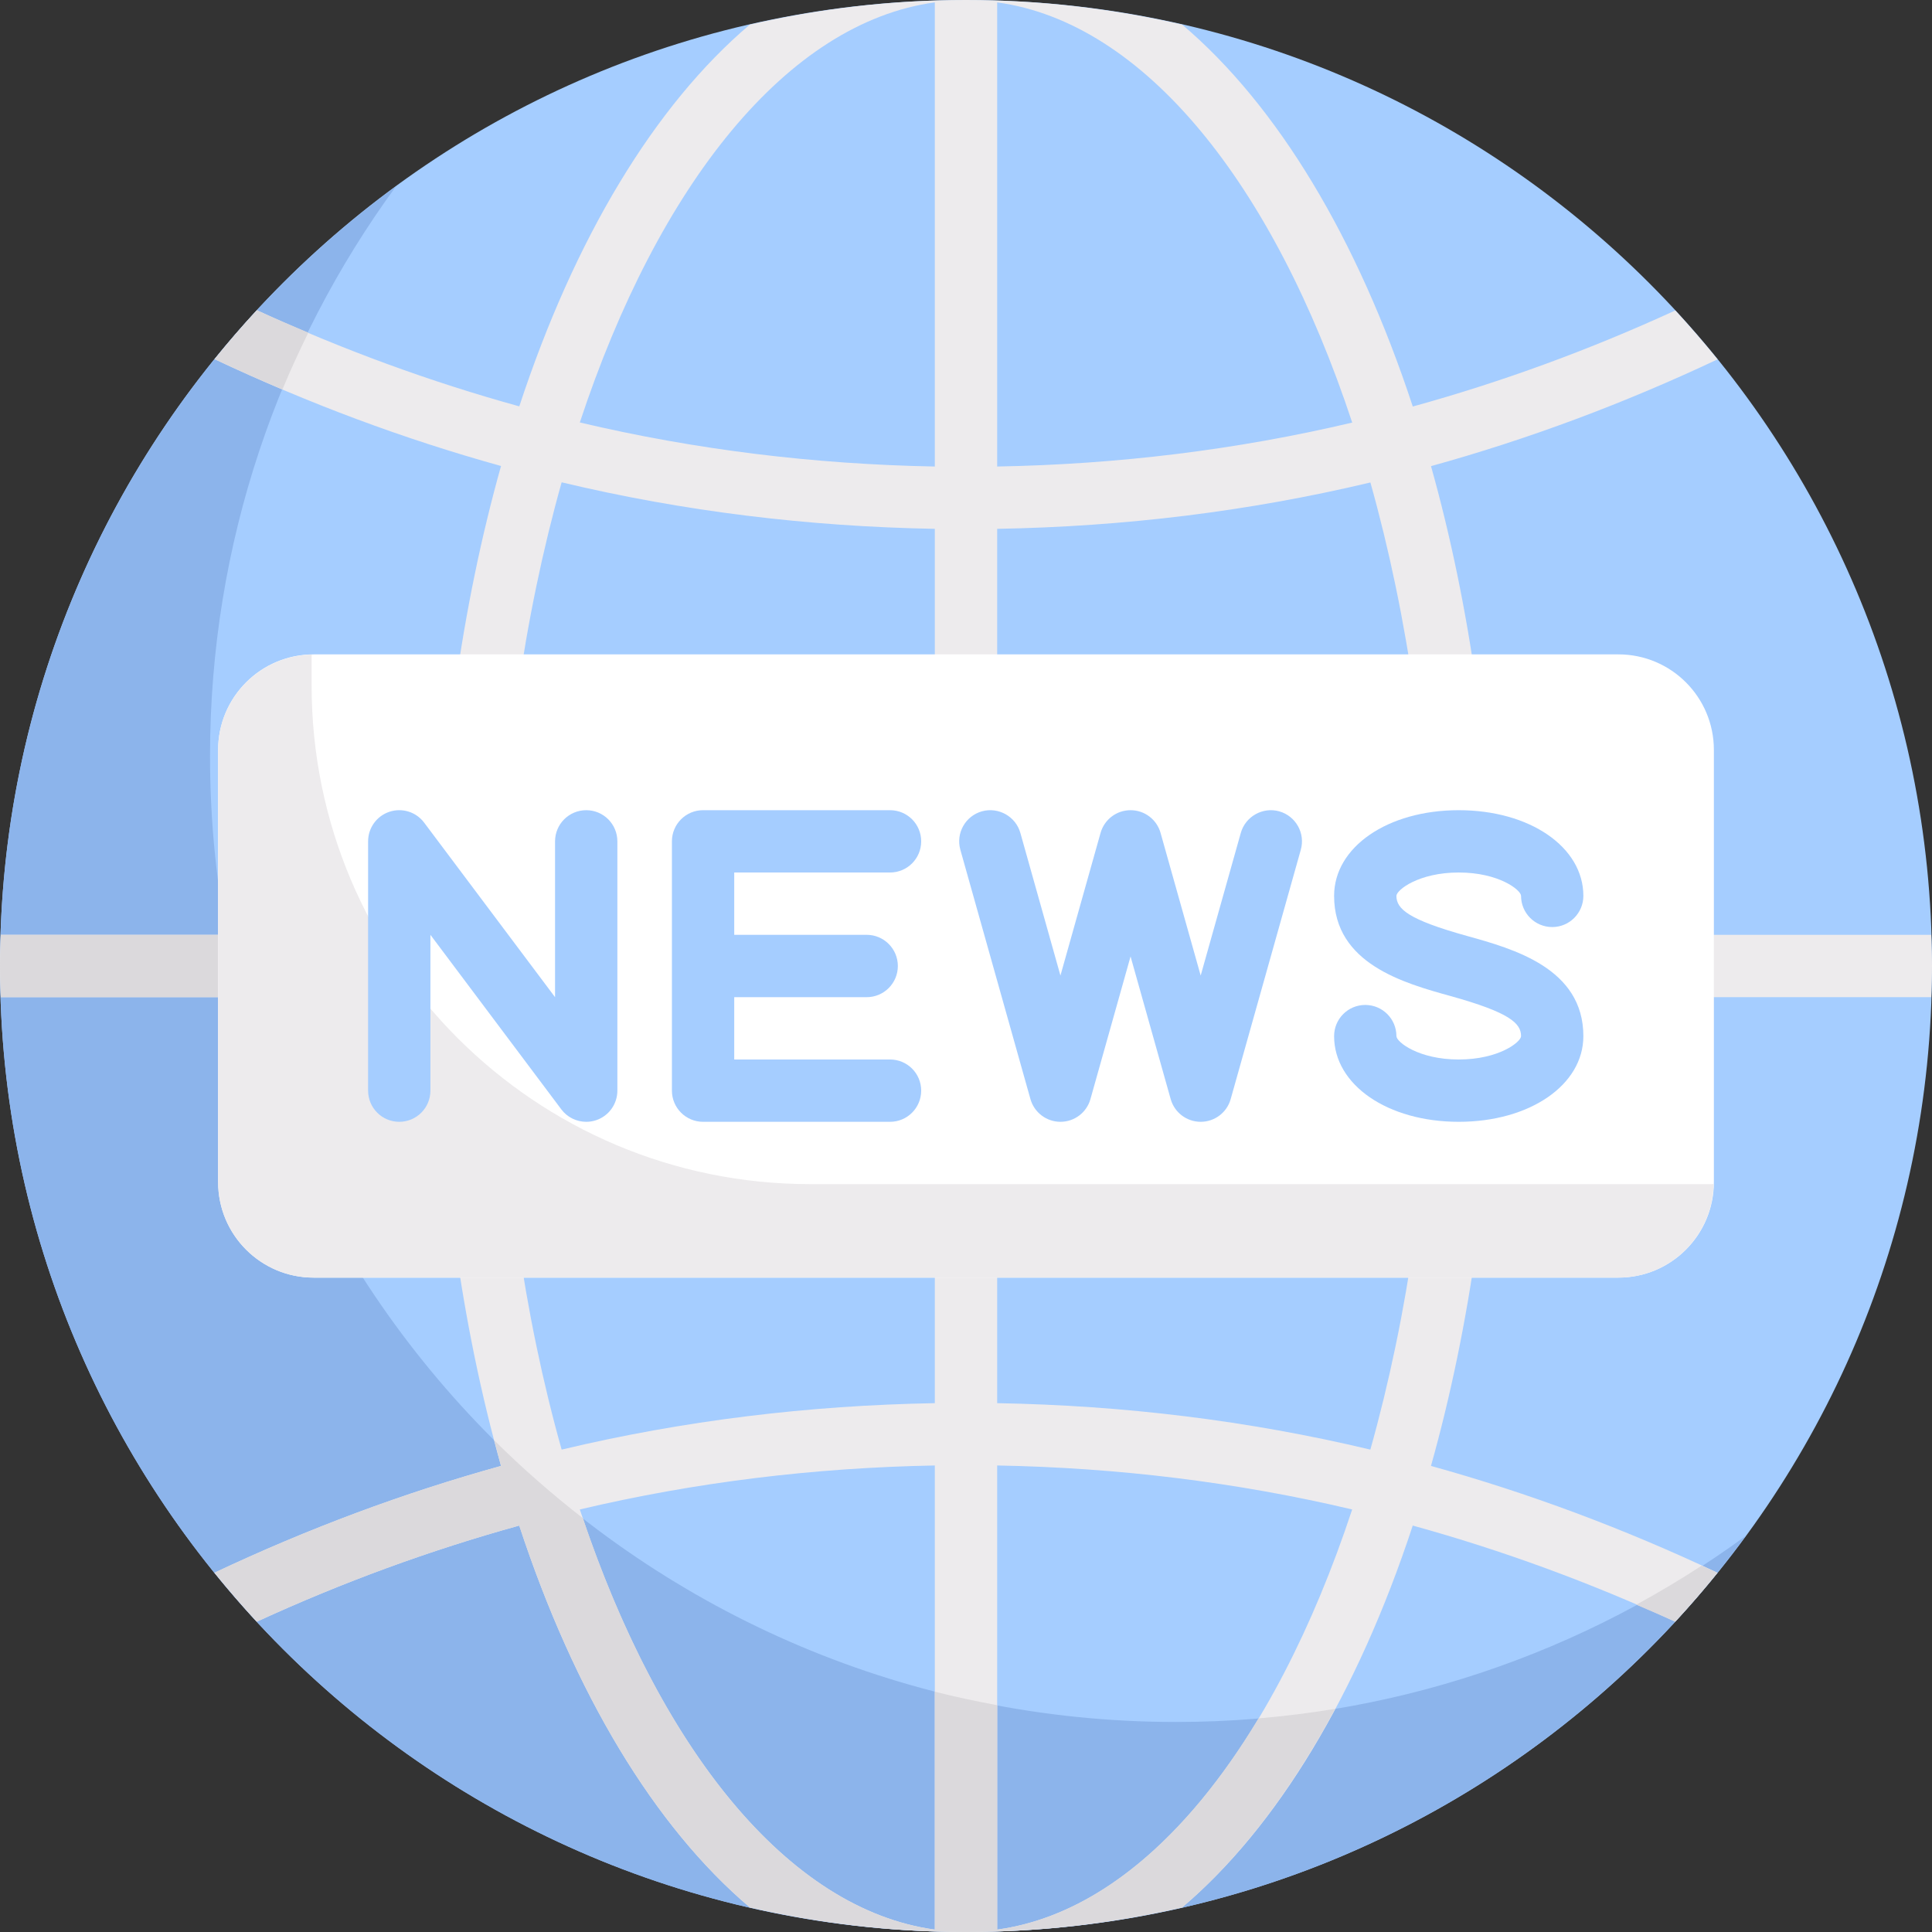
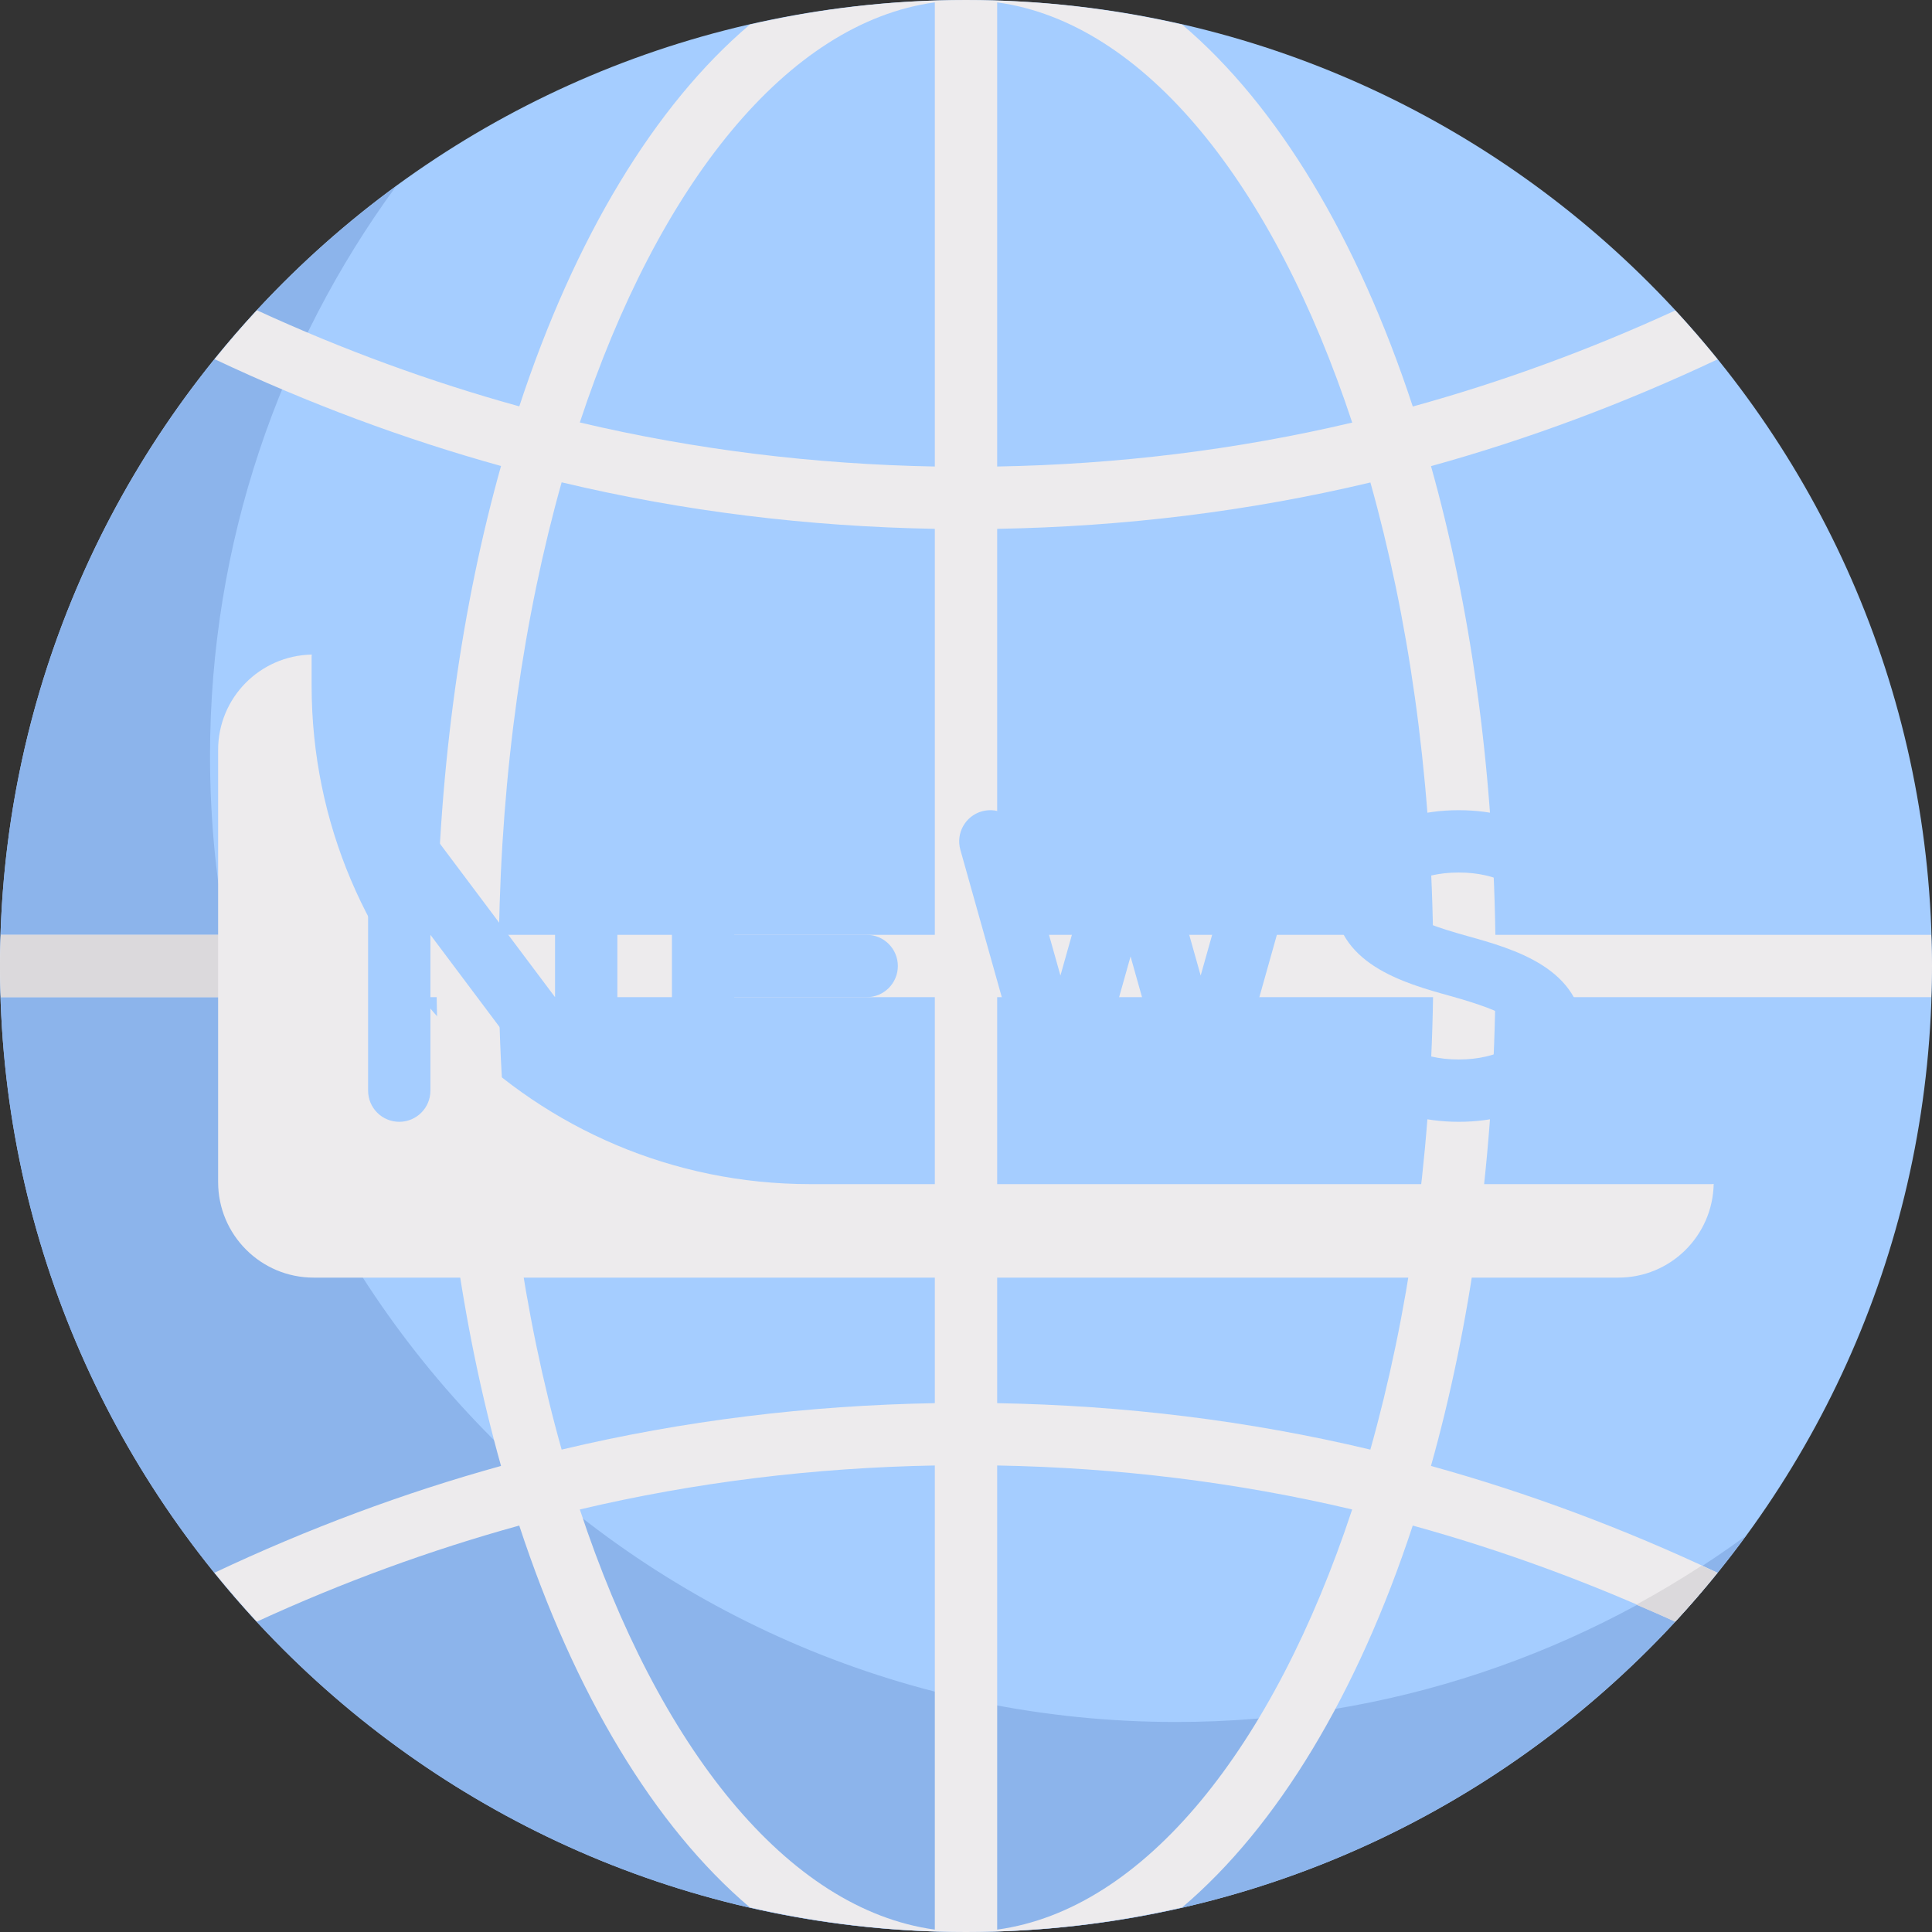
<svg xmlns="http://www.w3.org/2000/svg" width="51" height="51" viewBox="0 0 51 51" fill="none">
  <rect x="0" y="0" width="51" height="51" fill="#333333" stroke="none" />
  <g clip-path="url(#clip0_620_9081)">
    <path d="M25.5 51C39.583 51 51 39.583 51 25.5C51 11.417 39.583 0 25.5 0C11.417 0 0 11.417 0 25.5C0 39.583 11.417 51 25.5 51Z" fill="#A5CDFF" />
    <path d="M31.044 45.456C16.96 45.456 5.544 34.04 5.544 19.956C5.544 14.329 7.37 9.131 10.457 4.914C4.119 9.553 0 17.044 0 25.5C0 39.583 11.417 51 25.5 51C33.956 51 41.447 46.881 46.086 40.543C41.869 43.63 36.671 45.456 31.044 45.456Z" fill="#8CB4EB" />
    <path d="M37.775 12.305C40.349 11.592 42.873 10.65 45.34 9.486C44.982 9.044 44.61 8.613 44.224 8.195C41.961 9.235 39.648 10.082 37.294 10.731C35.835 6.293 33.724 2.783 31.206 0.649C29.37 0.229 27.463 0 25.5 0C23.537 0 21.63 0.229 19.794 0.649C17.277 2.783 15.166 6.291 13.708 10.727C11.354 10.077 9.043 9.23 6.781 8.19C6.395 8.607 6.023 9.038 5.665 9.481C8.13 10.645 10.653 11.587 13.226 12.301C12.197 15.965 11.592 20.167 11.526 24.677H0.021C0.012 24.951 0 25.224 0 25.5C0 25.776 0.012 26.049 0.021 26.323H11.527C11.593 30.832 12.197 35.033 13.226 38.697C10.652 39.41 8.129 40.352 5.662 41.516C6.021 41.959 6.393 42.39 6.779 42.808C9.041 41.768 11.353 40.921 13.707 40.271C15.166 44.708 17.277 48.217 19.794 50.351C21.63 50.771 23.537 51 25.5 51C27.463 51 29.37 50.771 31.206 50.351C33.723 48.217 35.834 44.708 37.293 40.271C39.647 40.921 41.959 41.768 44.221 42.808C44.607 42.39 44.979 41.959 45.337 41.517C42.871 40.353 40.348 39.41 37.774 38.697C38.803 35.034 39.407 30.832 39.473 26.323H50.979C50.988 26.049 51 25.776 51 25.5C51 25.224 50.988 24.951 50.979 24.677H39.474C39.407 20.169 38.803 15.968 37.775 12.305ZM24.677 50.937C20.787 50.405 17.384 46.134 15.306 39.846C18.367 39.123 21.498 38.743 24.677 38.685V50.937ZM24.677 37.04C21.335 37.099 18.043 37.499 14.826 38.266C13.832 34.732 13.239 30.663 13.171 26.323H24.677V37.04ZM24.677 24.677H13.171C13.238 20.336 13.832 16.267 14.826 12.732C18.043 13.5 21.334 13.9 24.677 13.96V24.677ZM24.677 12.315C21.498 12.256 18.368 11.875 15.306 11.152C17.384 4.865 20.787 0.595 24.677 0.063V12.315ZM26.323 0.063C30.213 0.595 33.617 4.867 35.695 11.155C32.633 11.878 29.502 12.258 26.323 12.315V0.063ZM26.323 50.937V38.685C29.502 38.743 32.633 39.123 35.694 39.846C33.616 46.134 30.213 50.405 26.323 50.937ZM36.174 38.266C32.957 37.499 29.666 37.099 26.323 37.04V26.323H37.829C37.761 30.663 37.168 34.732 36.174 38.266ZM26.323 24.677V13.96C29.666 13.902 32.958 13.502 36.175 12.736C37.168 16.27 37.761 20.337 37.829 24.677H26.323Z" fill="#EDEBED" />
    <path d="M44.221 42.808C44.608 42.39 44.98 41.96 45.337 41.517C45.199 41.451 45.059 41.394 44.92 41.33C44.359 41.695 43.784 42.039 43.194 42.36C43.537 42.508 43.881 42.651 44.221 42.808Z" fill="#DBD9DC" />
-     <path d="M33.222 45.361C31.306 48.547 28.925 50.581 26.323 50.937V45.013C25.769 44.91 25.218 44.794 24.678 44.656V50.937C20.835 50.412 17.471 46.236 15.386 40.076C14.567 39.438 13.784 38.755 13.05 38.024C13.109 38.248 13.164 38.477 13.226 38.697C10.652 39.41 8.129 40.352 5.663 41.516C6.021 41.959 6.393 42.39 6.779 42.808C9.042 41.768 11.353 40.921 13.707 40.271C15.166 44.708 17.277 48.217 19.794 50.351C21.63 50.771 23.538 51 25.5 51C27.463 51 29.371 50.771 31.206 50.351C32.717 49.07 34.078 47.285 35.244 45.109C34.578 45.22 33.904 45.303 33.222 45.361Z" fill="#DBD9DC" />
    <path d="M5.987 24.677H0.021C0.012 24.951 0 25.224 0 25.5C0 25.776 0.012 26.049 0.021 26.323H6.345C6.206 25.782 6.091 25.232 5.987 24.677Z" fill="#DBD9DC" />
-     <path d="M5.665 9.481C6.259 9.761 6.856 10.027 7.456 10.281C7.665 9.772 7.897 9.274 8.138 8.782C7.685 8.59 7.231 8.397 6.781 8.19C6.395 8.607 6.023 9.038 5.665 9.481Z" fill="#DBD9DC" />
-     <path d="M42.721 33.726H8.279C6.887 33.726 5.758 32.597 5.758 31.205V19.795C5.758 18.403 6.887 17.274 8.279 17.274H42.721C44.114 17.274 45.242 18.403 45.242 19.795V31.205C45.242 32.597 44.114 33.726 42.721 33.726Z" fill="white" />
    <path d="M45.189 31.258H21.387C14.118 31.258 8.226 25.366 8.226 18.097V17.327C8.226 17.311 8.231 17.296 8.231 17.279C6.861 17.305 5.758 18.419 5.758 19.795V31.205C5.758 32.597 6.887 33.726 8.279 33.726H42.721C44.097 33.726 45.211 32.623 45.237 31.253C45.221 31.253 45.206 31.258 45.189 31.258Z" fill="#EDEBED" />
    <path d="M23.495 23.032C23.95 23.032 24.317 22.664 24.317 22.209C24.317 21.755 23.95 21.387 23.495 21.387H18.559C18.105 21.387 17.737 21.755 17.737 22.209V28.79C17.737 29.244 18.105 29.613 18.559 29.613H23.495C23.95 29.613 24.317 29.244 24.317 28.79C24.317 28.336 23.95 27.968 23.495 27.968H19.382V26.323H22.878C23.333 26.323 23.701 25.954 23.701 25.5C23.701 25.046 23.333 24.677 22.878 24.677H19.382V23.032H23.495V23.032Z" fill="#A5CDFF" />
    <path d="M15.475 21.387C15.02 21.387 14.652 21.755 14.652 22.21V26.323L11.197 21.716C10.985 21.433 10.617 21.317 10.279 21.429C9.943 21.541 9.717 21.855 9.717 22.21V28.79C9.717 29.245 10.085 29.613 10.54 29.613C10.994 29.613 11.362 29.245 11.362 28.79V24.677L14.817 29.284C14.975 29.495 15.221 29.613 15.475 29.613C15.562 29.613 15.649 29.599 15.735 29.571C16.071 29.459 16.297 29.145 16.297 28.79V22.21C16.297 21.755 15.93 21.387 15.475 21.387Z" fill="#A5CDFF" />
    <path d="M33.768 21.417C33.336 21.296 32.877 21.55 32.754 21.987L31.695 25.752L30.636 21.987C30.537 21.632 30.213 21.387 29.844 21.387C29.475 21.387 29.152 21.632 29.052 21.987L27.993 25.752L26.935 21.987C26.812 21.55 26.354 21.296 25.92 21.417C25.482 21.541 25.228 21.995 25.351 22.432L27.201 29.013C27.301 29.368 27.625 29.613 27.993 29.613C28.362 29.613 28.686 29.368 28.785 29.013L29.844 25.248L30.903 29.013C31.003 29.368 31.326 29.613 31.695 29.613C32.064 29.613 32.388 29.368 32.487 29.013L34.338 22.432C34.461 21.995 34.206 21.541 33.768 21.417Z" fill="#A5CDFF" />
    <path d="M38.727 24.707C37.167 24.274 36.862 23.991 36.862 23.649C36.862 23.496 37.445 23.032 38.507 23.032C39.569 23.032 40.152 23.496 40.152 23.649C40.152 24.103 40.52 24.472 40.975 24.472C41.429 24.472 41.797 24.103 41.797 23.649C41.797 22.359 40.383 21.387 38.507 21.387C36.631 21.387 35.217 22.359 35.217 23.649C35.217 25.44 37.064 25.953 38.287 26.292C39.847 26.726 40.152 27.009 40.152 27.351C40.152 27.504 39.569 27.968 38.507 27.968C37.445 27.968 36.862 27.504 36.862 27.351C36.862 26.896 36.494 26.528 36.039 26.528C35.585 26.528 35.217 26.896 35.217 27.351C35.217 28.64 36.631 29.613 38.507 29.613C40.383 29.613 41.797 28.64 41.797 27.351C41.797 25.56 39.95 25.047 38.727 24.707Z" fill="#A5CDFF" />
  </g>
  <defs>
    <clipPath id="clip0_620_9081">
      <rect width="51" height="51" fill="white" />
    </clipPath>
  </defs>
</svg>